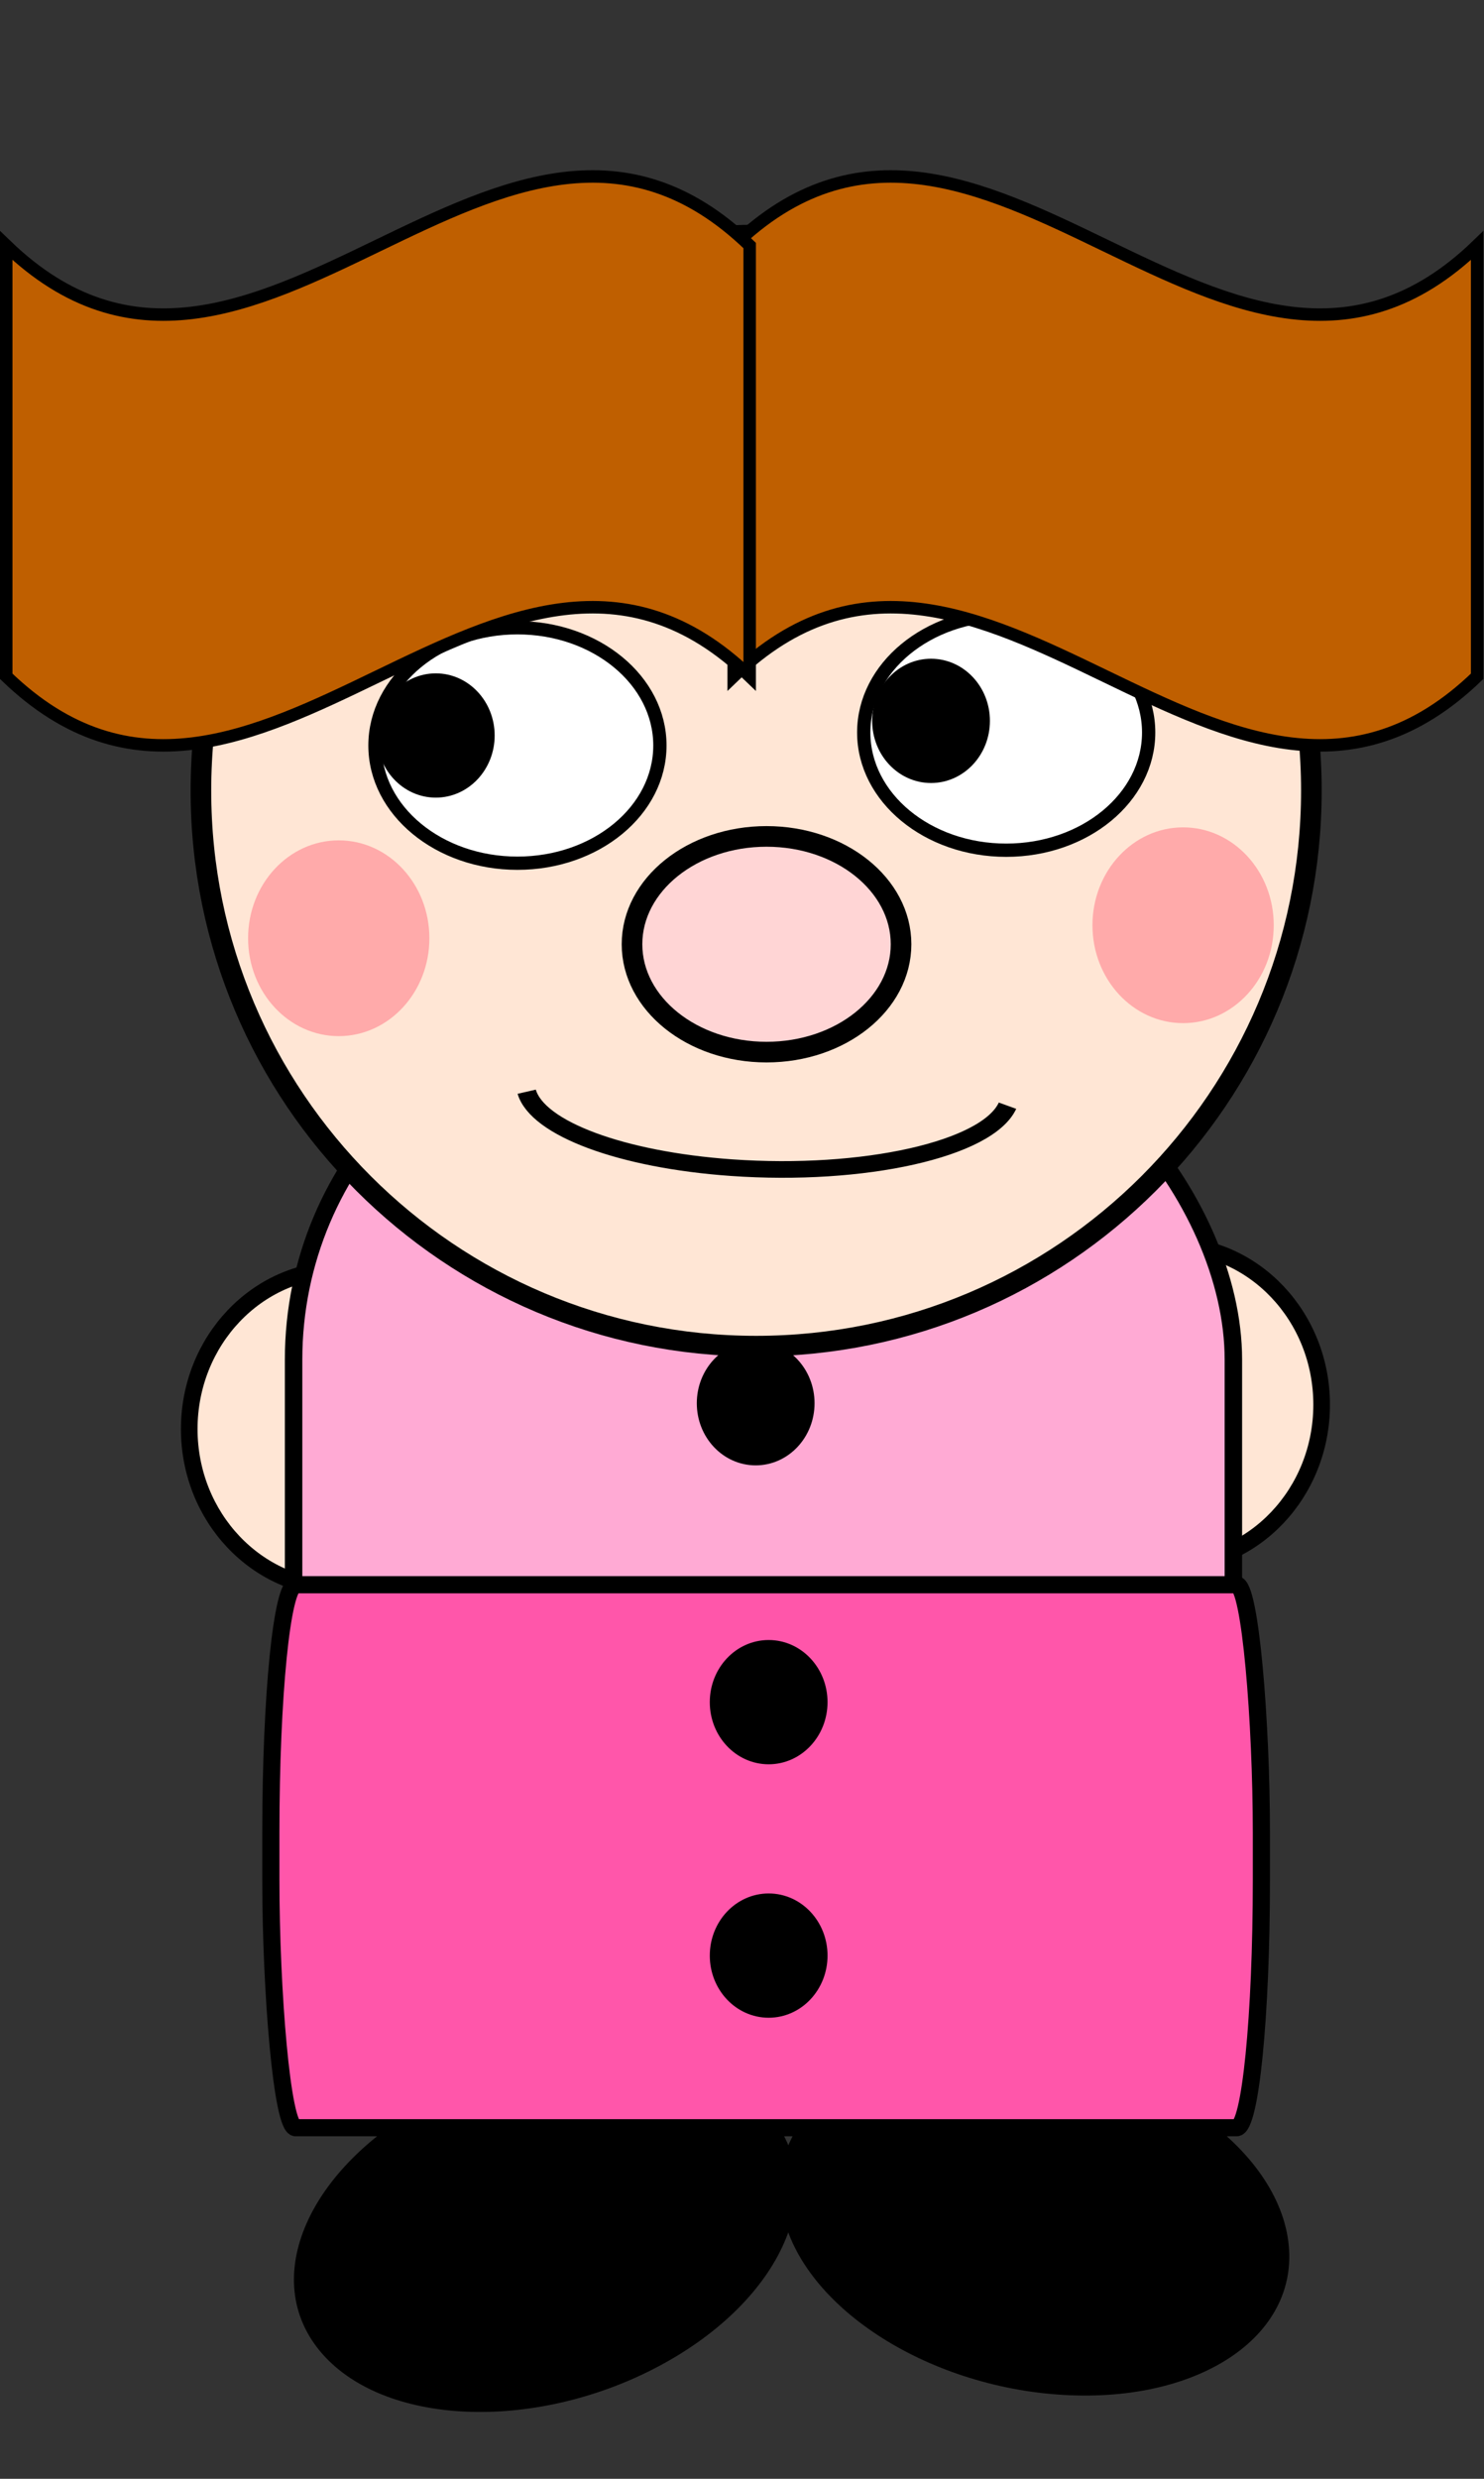
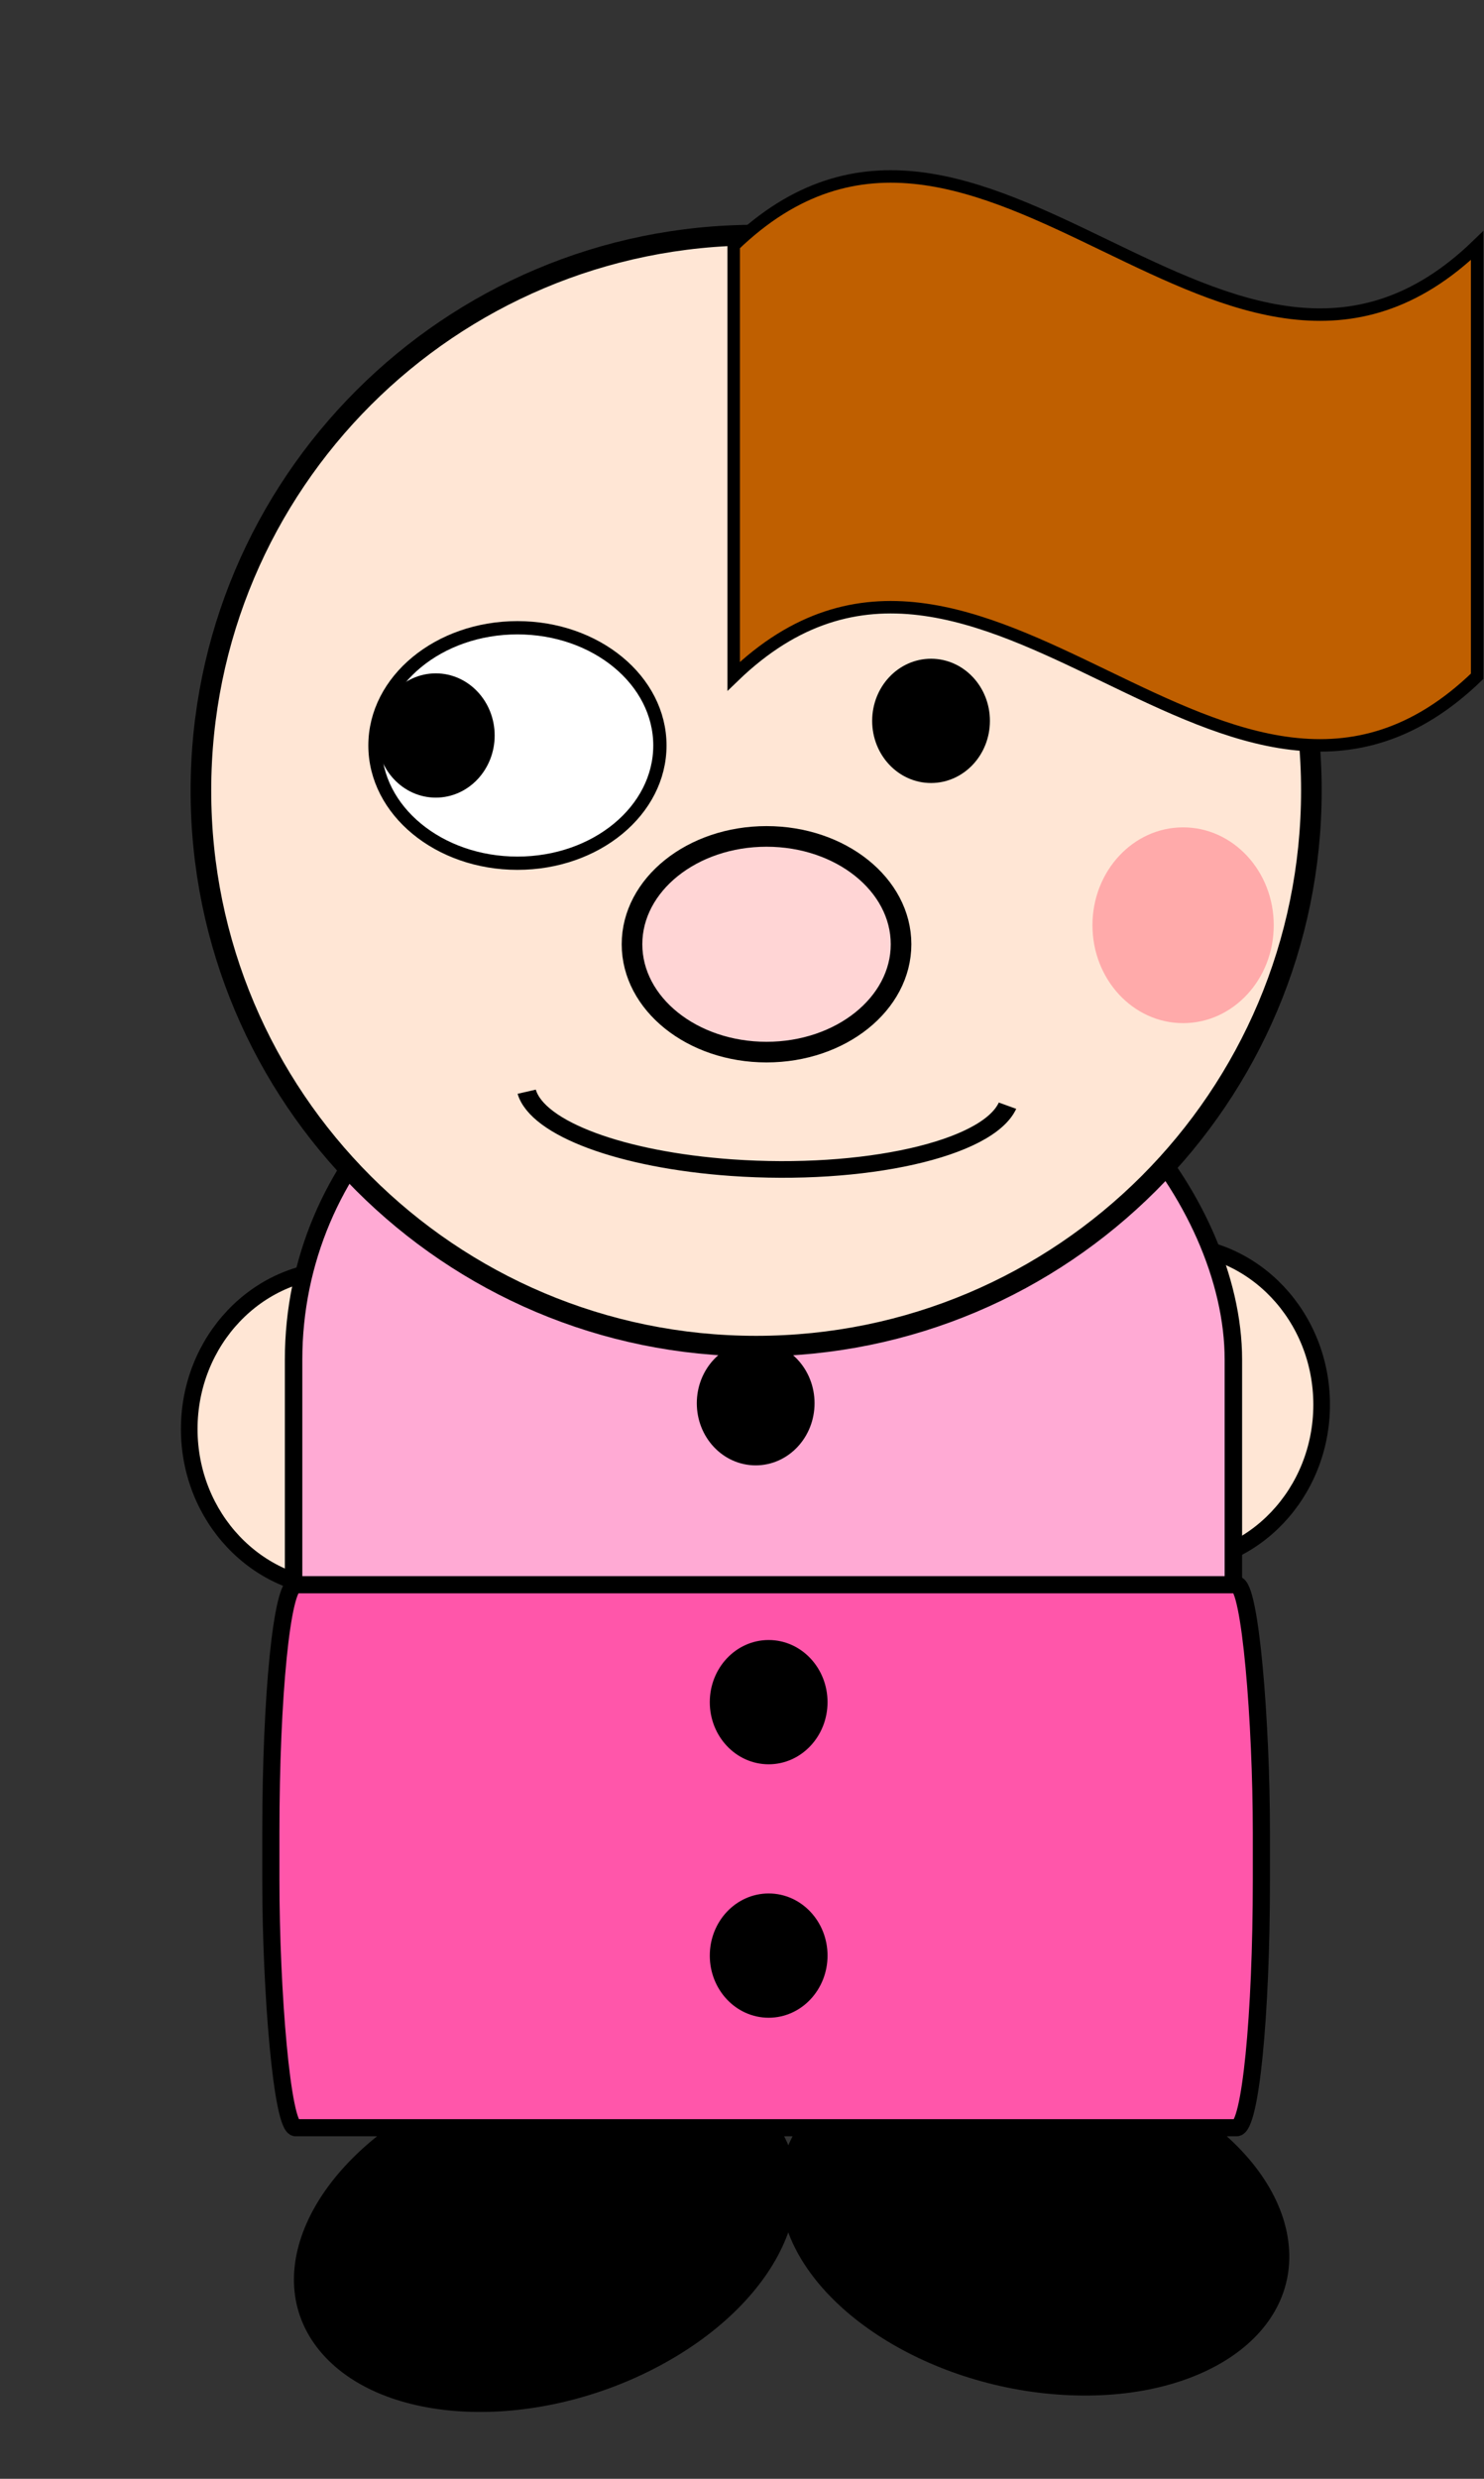
<svg xmlns="http://www.w3.org/2000/svg" width="357" height="596">
  <rect width="100%" height="100%" fill="#333333" stroke="none" />
  <g id="imagebot_2" label="Capa 1">
    <path label="Capa 1" id="imagebot_37" d="M294.97,539.2C294.97,560.4 278.689,577.586 258.605,577.586S222.24,560.4 222.24,539.2S238.521,500.814 258.605,500.814S294.97,518 294.97,539.2z" fill="#ffe6d5" stroke-width="4" stroke="#000000" transform="translate(-15.085 37.135) matrix(1 0 0 1 -161.632 -232.737)" />
    <path label="Capa 1" id="imagebot_36" d="M294.97,539.2C294.97,560.4 278.689,577.586 258.605,577.586S222.24,560.4 222.24,539.2S238.521,500.814 258.605,500.814S294.97,518 294.97,539.2z" fill="#ffe6d5" stroke-width="4" stroke="#000000" transform="translate(-15.085 37.135) matrix(1 0 0 1 38.057 -238.596)" />
    <path label="Capa 1" id="imagebot_35" d="M117.14,612.36C117.14,630.506 97.313,645.217 72.854,645.217C48.396,645.217 28.568,630.506 28.568,612.36S48.395,579.503 72.854,579.503C97.312,579.503 117.14,594.214 117.14,612.36z" transform="translate(-15.085 37.135) matrix(1.315 0.075 0.202 1.192 44.469 -238.245)" fill="#000000" stroke-width="4" stroke="#000000" />
-     <path label="Capa 1" id="imagebot_34" d="M117.14,612.36C117.14,630.506 97.313,645.217 72.854,645.217C48.396,645.217 28.568,630.506 28.568,612.36S48.395,579.503 72.854,579.503C97.312,579.503 117.14,594.214 117.14,612.36z" transform="translate(-15.085 37.135) matrix(1.159 -0.625 0.797 0.909 -426.245 -11.236)" fill="#000000" stroke-width="4" stroke="#000000" />
+     <path label="Capa 1" id="imagebot_34" d="M117.14,612.36C117.14,630.506 97.313,645.217 72.854,645.217C48.396,645.217 28.568,630.506 28.568,612.36S48.395,579.503 72.854,579.503z" transform="translate(-15.085 37.135) matrix(1.159 -0.625 0.797 0.909 -426.245 -11.236)" fill="#000000" stroke-width="4" stroke="#000000" />
    <rect label="Capa 1" id="imagebot_33" ry="86.406" height="234.16" width="226.08" y="434.15" x="256.72" fill="#ffaad4" stroke-width="4.199" stroke="#000000" transform="translate(-15.085 37.135) matrix(1 0 0 1 -171.006 -230.783)" />
    <path label="Capa 1" id="imagebot_31" d="M 315.472 190.094 C 315.472 263.863 255.67 323.664 181.902 323.664 C 108.133 323.664 48.332 263.862 48.332 190.094 C 48.332 116.325 108.134 56.524 181.902 56.524 C 255.671 56.524 315.472 116.326 315.472 190.094 z" fill="#ffe6d5" stroke-width="4.959" stroke="#000000" />
    <path label="Capa 1" id="imagebot_30" d="M401.29,334.747C401.29,349.07 386.802,360.68 368.929,360.68C351.057,360.68 336.568,349.069 336.568,334.747S351.056,308.815 368.929,308.815C386.801,308.815 401.29,320.426 401.29,334.747z" fill="#ffd5d5" stroke-width="4.959" stroke="#000000" transform="translate(-15.085 37.135) matrix(1 0 0 1 -169.443 -144.846)" />
-     <path label="Capa 1" id="imagebot_28" d="M-97.396,248.662C-97.396,272.939 -121.222,292.617 -150.612,292.617C-180.003,292.617 -203.829,272.937 -203.829,248.662C-203.829,224.385 -180.003,204.707 -150.612,204.707S-97.396,224.387 -97.396,248.662z" fill="#ffffff" stroke-width="4.959" stroke="#000000" transform="translate(-15.085 37.135) matrix(0.644 0 0 0.644 354.137 -21.155)" />
    <rect label="Capa 1" id="imagebot_27" rx="5.977" ry="59.672" height="130.561" width="238.291" y="534.052" x="249.685" fill="#ff56aa" stroke-width="4.128" stroke="#000000" transform="translate(-15.085 37.135) matrix(1 0 0 1 -169.443 -190.158)" />
-     <path label="Capa 1" id="imagebot_23" d="M 103.294 225.59 C 103.294 238.589 93.531 249.128 81.488 249.128 C 69.446 249.128 59.683 238.59 59.683 225.59 C 59.683 212.59 69.446 202.052 81.488 202.052 C 93.531 202.052 103.294 212.59 103.294 225.59 z" fill="#ffaaaa" stroke-width="0" />
    <path label="Capa 1" id="imagebot_22" d="M-47.689,427.998C-50.046,439.074 -74.732,450.318 -102.829,453.111C-126.104,455.425 -145.084,451.217 -148.921,442.894" fill="#ffe6d5" stroke-width="4" stroke="#000000" transform="translate(-15.085 37.135) matrix(1.113 0.178 -0.201 0.984 396.563 -183.945)" />
    <title label="Capa 1" />
    <path label="Capa 1" d="M420.578,275.959C420.578,282.842 415.348,288.421 408.895,288.421C402.443,288.421 397.212,282.841 397.212,275.959C397.212,269.076 402.443,263.497 408.895,263.497C415.348,263.497 420.578,269.076 420.578,275.959z" fill="#000000" stroke-width="4.959" stroke="#000000" id="imagebot_17" transform="translate(-15.085 37.135) matrix(1 0 0 1 -169.834 -139.768)" />
    <path label="Capa 1" d="M-97.396,248.662C-97.396,272.939 -121.222,292.617 -150.612,292.617C-180.003,292.617 -203.829,272.937 -203.829,248.662C-203.829,224.385 -180.003,204.707 -150.612,204.707S-97.396,224.387 -97.396,248.662z" fill="#ffffff" stroke-width="4.959" stroke="#000000" transform="translate(-15.085 37.135) matrix(0.644 0 0 0.644 236.557 -18.03)" id="imagebot_16" />
    <path label="Capa 1" d="M361.985,283.771C361.985,290.654 356.754,296.233 350.301,296.233C343.849,296.233 338.618,290.654 338.618,283.771C338.618,276.888 343.849,271.309 350.301,271.309C356.754,271.309 361.985,276.889 361.985,283.771z" fill="#000000" stroke-width="4.959" stroke="#000000" id="imagebot_13" transform="translate(-15.085 37.135) matrix(1 0 0 1 -230.38 -144.064)" />
    <path label="Capa 1" d="M 306.419 222.465 C 306.419 235.464 296.656 246.003 284.613 246.003 C 272.571 246.003 262.808 235.465 262.808 222.465 C 262.808 209.465 272.571 198.927 284.613 198.927 C 296.656 198.927 306.419 209.465 306.419 222.465 z" fill="#ffaaaa" stroke-width="0" id="imagebot_12" />
    <path label="Capa 1" d="M420.578,275.959C420.578,282.842 415.348,288.421 408.895,288.421C402.443,288.421 397.212,282.841 397.212,275.959C397.212,269.076 402.443,263.497 408.895,263.497C415.348,263.497 420.578,269.076 420.578,275.959z" fill="#000000" stroke-width="4.959" stroke="#000000" transform="translate(-15.085 37.135) matrix(1 0 0 1 -208.896 157.107)" id="imagebot_7" />
    <path label="Capa 1" d="M420.578,275.959C420.578,282.842 415.348,288.421 408.895,288.421C402.443,288.421 397.212,282.841 397.212,275.959C397.212,269.076 402.443,263.497 408.895,263.497C415.348,263.497 420.578,269.076 420.578,275.959z" fill="#000000" stroke-width="4.959" stroke="#000000" transform="translate(-15.085 37.135) matrix(1 0 0 1 -208.897 96.17)" id="imagebot_6" />
    <path label="Capa 1" d="M420.578,275.959C420.578,282.842 415.348,288.421 408.895,288.421C402.443,288.421 397.212,282.841 397.212,275.959C397.212,269.076 402.443,263.497 408.895,263.497C415.348,263.497 420.578,269.076 420.578,275.959z" fill="#000000" stroke-width="4.959" stroke="#000000" transform="translate(-15.085 37.135) matrix(1 0 0 1 -212.021 24.295)" id="imagebot_5" />
    <path label="Capa 1" fill="#bf5f00" stroke="#000000" stroke-width="3" stroke-dasharray="null" stroke-linejoin="null" stroke-linecap="null" id="imagebot_4" d="M 176.5 59.038 C 236.115 1.5 295.731 116.577 355.346 59.038 L 355.346 162.608 C 295.731 220.146 236.115 105.069 176.5 162.608 L 176.5 59.038 z" />
-     <path label="Capa 1" fill="#bf5f00" stroke="#000000" stroke-width="3" stroke-dasharray="null" stroke-linejoin="null" stroke-linecap="null" d="M 180.347 59.038 C 120.731 1.5 61.116 116.577 1.5 59.038 L 1.5 162.608 C 61.116 220.146 120.731 105.069 180.347 162.608 L 180.347 59.038 z" id="imagebot_3" />
  </g>
</svg>